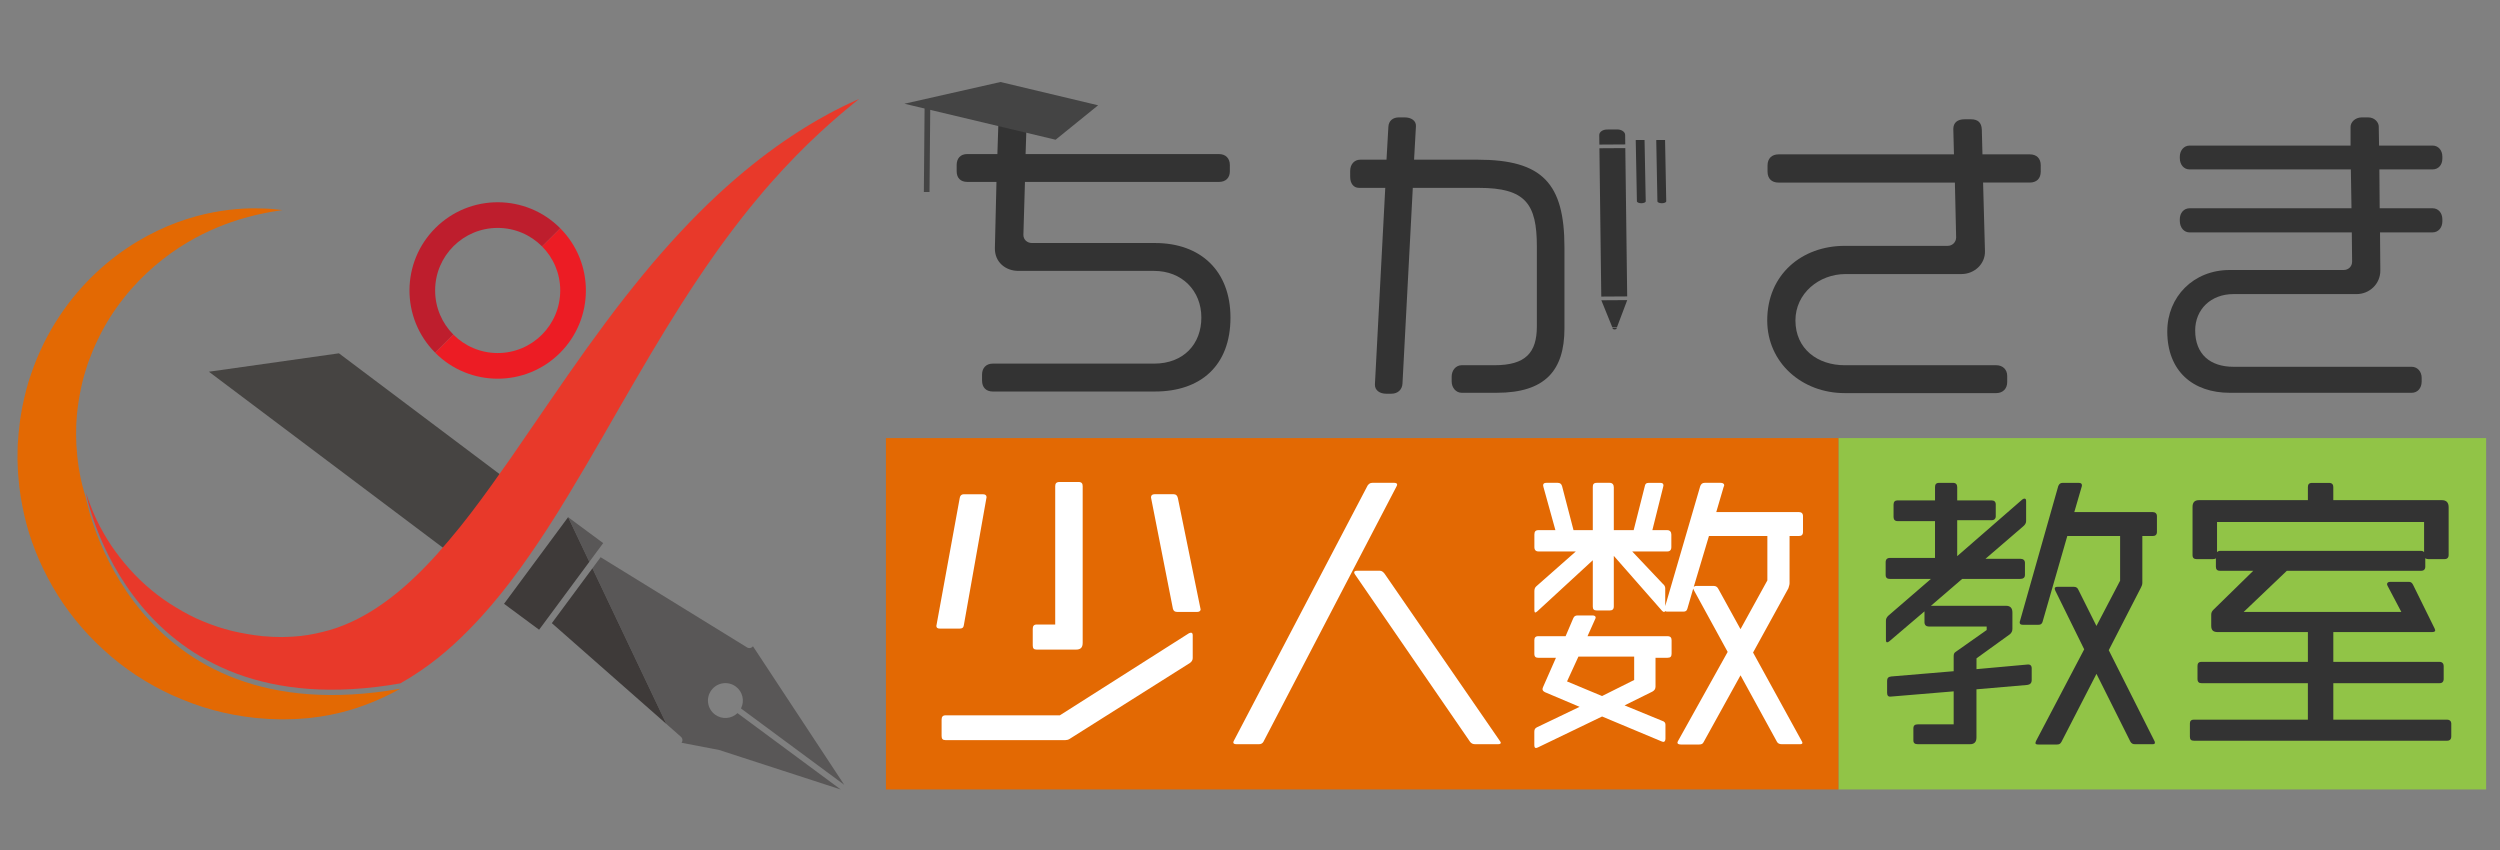
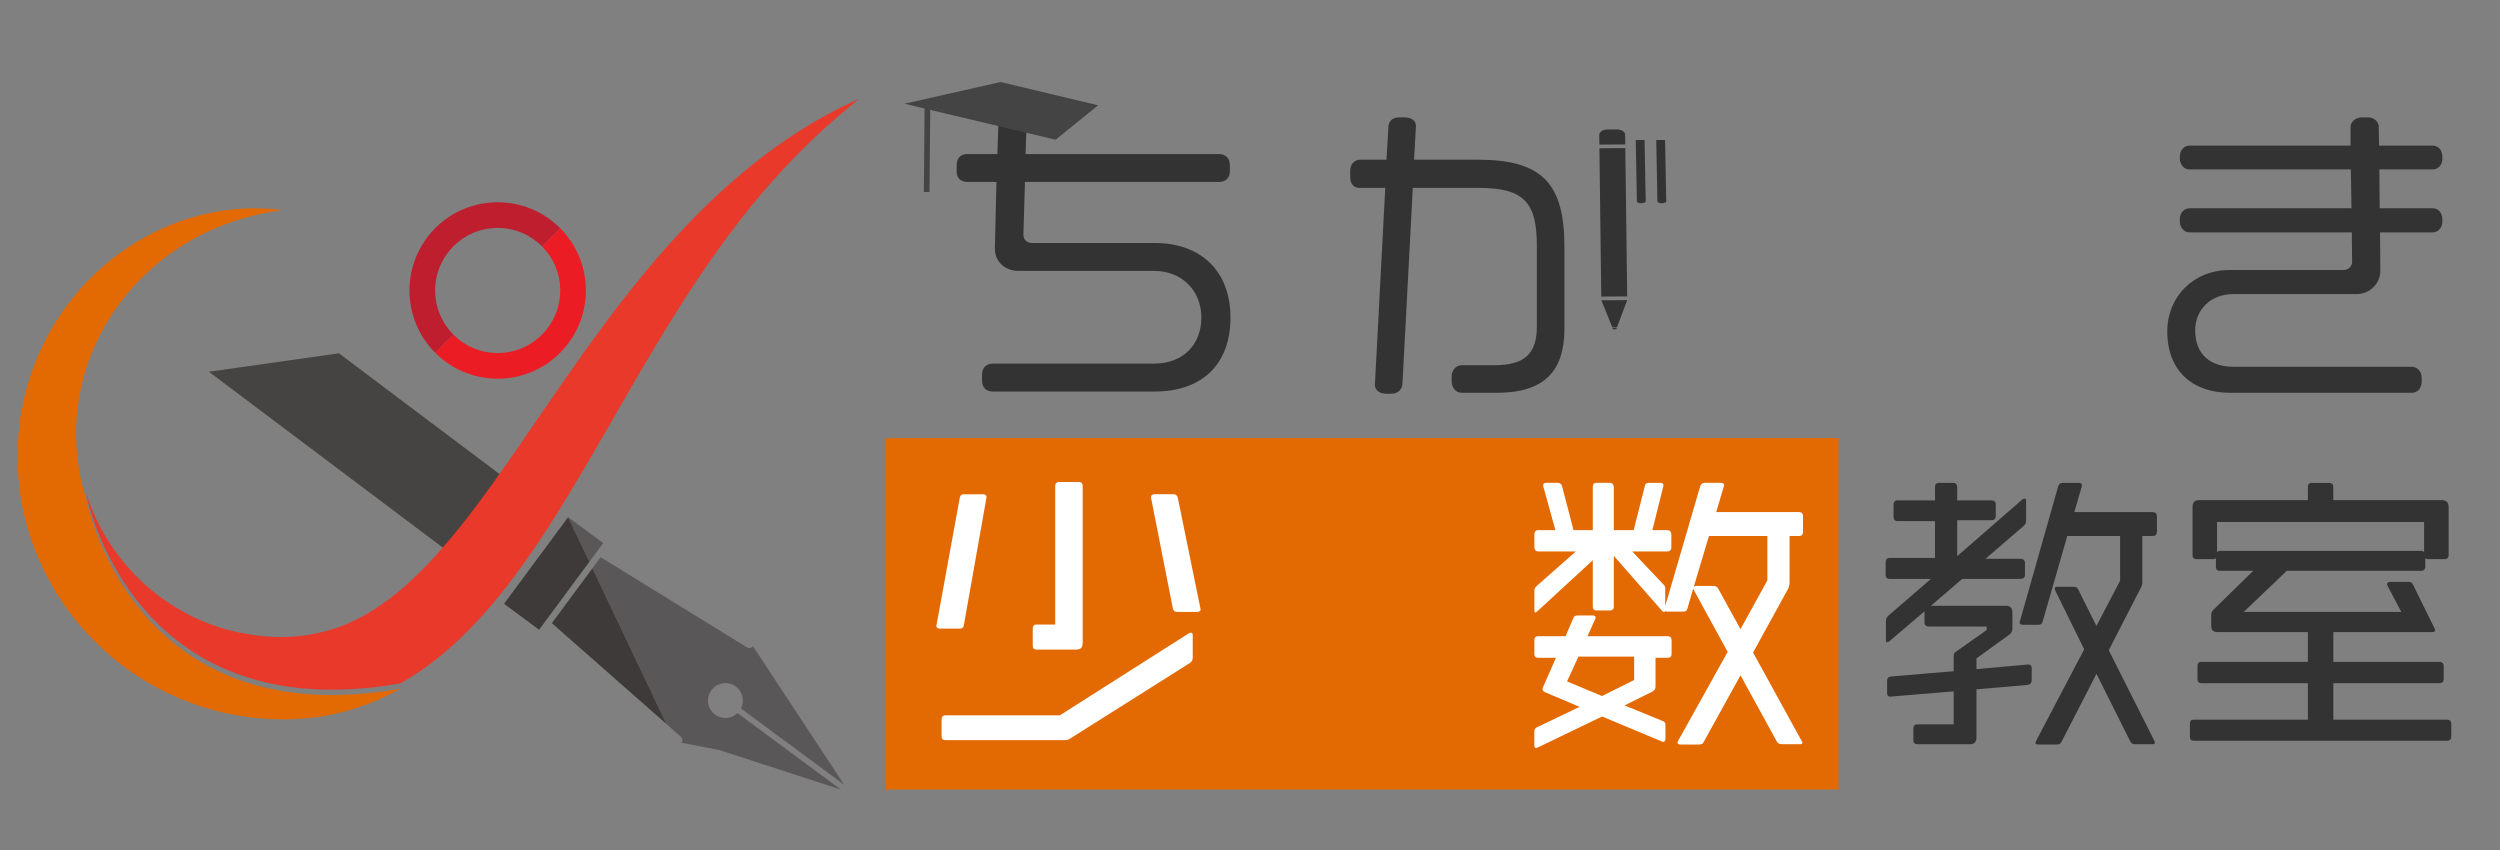
<svg xmlns="http://www.w3.org/2000/svg" version="1.1" id="レイヤー_1_00000101071271158861571140000005290410239176002467_" x="0px" y="0px" viewBox="0 0 141.732 48.189" style="enable-background:new 0 0 141.732 48.189;" xml:space="preserve">
  <rect x="0" y="0" width="141.732" height="48.189" fill="#808080" stroke="none" />
  <style type="text/css">
	.st0{fill:#91C447;}
	.st1{fill:#E36903;}
	.st2{fill:#333333;}
	.st3{fill:#BE1E2D;}
	.st4{fill:#EC1C24;}
	.st5{fill:#FFFFFF;}
	.st6{fill:#444444;stroke:#444444;stroke-width:0.321;stroke-miterlimit:10;}
	.st7{fill:#444444;}
	.st8{fill:#F1AB00;}
	.st9{fill:#464442;}
	.st10{fill:#595757;}
	.st11{fill:#3E3A39;}
	.st12{fill:#E8392A;}
</style>
  <g id="長方形">
    <g>
-       <rect x="104.226" y="24.837" class="st0" width="36.72" height="19.92" />
-     </g>
+       </g>
  </g>
  <g id="長方形_00000130642489841045151350000008535532980996294298_">
    <g>
      <rect x="50.226" y="24.837" class="st1" width="54" height="19.92" />
    </g>
  </g>
  <g id="ち_が_さ_き">
    <path class="st2" d="M65.479,22.196h-9.2c-0.373,0-0.604-0.231-0.604-0.622v-0.337c0-0.373,0.231-0.622,0.604-0.622h9.147   c1.687,0,2.682-1.119,2.682-2.611c0-1.527-1.102-2.646-2.682-2.646h-7.691c-0.728,0-1.35-0.498-1.332-1.297l0.089-3.748H54.84   c-0.391,0-0.604-0.231-0.604-0.604V9.355c0-0.373,0.213-0.622,0.604-0.622h1.705L56.598,7.1c0.018-0.373,0.231-0.568,0.604-0.568   h0.373c0.355,0,0.64,0.177,0.622,0.533l-0.053,1.669h10.958c0.391,0,0.622,0.249,0.622,0.622V9.71c0,0.373-0.231,0.604-0.622,0.604   H58.108l-0.089,3.002c0,0.284,0.231,0.461,0.48,0.461h6.98c2.611,0,4.28,1.599,4.28,4.228C69.76,20.74,68.055,22.196,65.479,22.196   z" />
    <path class="st2" d="M84.856,22.268h-1.989c-0.32,0-0.568-0.284-0.568-0.64v-0.284c0-0.337,0.23-0.639,0.568-0.639h1.864   c1.759,0,2.398-0.71,2.398-2.203v-4.529c0-2.416-0.64-3.322-3.286-3.322h-3.748L79.51,21.752c-0.018,0.337-0.267,0.568-0.621,0.568   h-0.32c-0.319,0-0.639-0.178-0.621-0.533l0.586-11.137h-1.492c-0.302,0-0.497-0.249-0.497-0.622V9.692   c0-0.391,0.249-0.639,0.568-0.639h1.492l0.106-1.865c0.018-0.337,0.248-0.533,0.604-0.533h0.32c0.354,0,0.656,0.178,0.639,0.498   l-0.106,1.9h3.605c3.677,0,4.92,1.35,4.92,4.973v4.6C88.692,20.989,87.609,22.268,84.856,22.268z" />
-     <path class="st2" d="M115.073,10.35h-2.646l0.106,3.89c0.018,0.729-0.604,1.297-1.332,1.297h-6.571   c-1.51,0-2.842,1.101-2.842,2.628c0,1.634,1.278,2.54,2.788,2.54h8.597c0.373,0,0.621,0.249,0.621,0.604v0.355   c0,0.373-0.248,0.622-0.621,0.622h-8.597c-2.415,0-4.387-1.723-4.387-4.121c0-2.611,1.972-4.227,4.387-4.227h5.844   c0.267,0,0.479-0.213,0.479-0.479l-0.071-3.108h-9.999c-0.392,0-0.622-0.231-0.622-0.622V9.373c0-0.391,0.249-0.622,0.622-0.622   h9.946l-0.036-1.438c0-0.355,0.231-0.551,0.64-0.551h0.355c0.391,0,0.604,0.178,0.621,0.586l0.036,1.403h2.682   c0.391,0,0.622,0.231,0.622,0.622v0.355C115.695,10.119,115.464,10.35,115.073,10.35z" />
    <path class="st2" d="M137.913,13.174h-2.983l0.018,2.167c0,0.746-0.604,1.332-1.35,1.332h-6.98c-1.279,0-2.167,0.87-2.167,2.06   c0,1.35,0.853,2.061,2.167,2.061h10.105c0.338,0,0.568,0.284,0.568,0.622v0.213c0,0.373-0.23,0.64-0.568,0.64h-10.301   c-2.096,0-3.553-1.226-3.553-3.481c0-1.971,1.492-3.481,3.535-3.481h6.465c0.267,0,0.479-0.195,0.479-0.479l-0.018-1.652h-9.2   c-0.32,0-0.551-0.284-0.551-0.657v-0.089c0-0.355,0.23-0.622,0.551-0.622h9.182l-0.035-2.203h-9.146   c-0.32,0-0.551-0.266-0.551-0.639V8.875c0-0.337,0.23-0.622,0.551-0.622h9.129V7.188c0-0.249,0.249-0.533,0.64-0.533h0.354   c0.392,0,0.604,0.302,0.604,0.515l0.018,1.083h3.037c0.319,0,0.551,0.267,0.551,0.622V9c0,0.355-0.231,0.604-0.551,0.604h-3.02   l0.018,2.203h3.002c0.319,0,0.551,0.266,0.551,0.622v0.125C138.464,12.907,138.232,13.174,137.913,13.174z" />
    <g>
      <polygon class="st2" points="90.675,8.405 90.781,16.814 92.25,16.805 92.143,8.396 90.675,8.405   " />
      <path class="st2" d="M90.666,7.657l0.007,0.54l1.468-0.009l-0.007-0.54c-0.002-0.172-0.205-0.311-0.452-0.309L91.11,7.342    C90.862,7.343,90.663,7.484,90.666,7.657L90.666,7.657z" />
      <path class="st2" d="M93.301,11.409l-0.067-3.472l-0.5,0.002l0.067,3.472c0.001,0.062,0.112,0.111,0.247,0.111l0.011,0    C93.194,11.521,93.302,11.471,93.301,11.409L93.301,11.409z" />
      <polygon class="st2" points="91.407,18.557 91.669,18.556 92.252,17.014 90.784,17.023 91.407,18.557   " />
      <path class="st2" d="M91.539,18.677c0.069,0,0.124-0.04,0.123-0.087l-0.249,0.002C91.414,18.639,91.47,18.677,91.539,18.677    L91.539,18.677z" />
    </g>
    <path class="st3" d="M28.215,12.921c0.983,0,1.872,0.401,2.515,1.047l1.032-1.026c-1.947-1.959-5.113-1.969-7.072-0.022   c-1.959,1.947-1.969,5.113-0.022,7.072l1.032-1.026c-0.637-0.641-1.031-1.524-1.031-2.499   C24.668,14.509,26.256,12.921,28.215,12.921z" />
    <path class="st4" d="M31.762,12.943l-1.032,1.026c0.637,0.641,1.031,1.524,1.031,2.499c0,1.959-1.588,3.547-3.546,3.547   c-0.983,0-1.872-0.401-2.515-1.047l-1.032,1.026c1.947,1.959,5.113,1.969,7.072,0.022C33.699,18.068,33.709,14.902,31.762,12.943z" />
    <path class="st2" d="M94.464,11.409l-0.067-3.472l-0.5,0.002l0.067,3.472c0.001,0.062,0.112,0.111,0.247,0.111l0.011,0   C94.356,11.521,94.465,11.471,94.464,11.409L94.464,11.409z" />
  </g>
  <g id="少人数_教室">
    <path class="st5" d="M55.916,28.269l-1.275,7.185c-0.017,0.133-0.1,0.183-0.232,0.183h-1.126c-0.132,0-0.198-0.05-0.198-0.149   l1.324-7.251c0.017-0.133,0.1-0.215,0.215-0.215h1.109c0.116,0,0.198,0.049,0.198,0.165C55.932,28.219,55.916,28.235,55.916,28.269   z M67.455,37.589l-6.821,4.305c-0.083,0.05-0.166,0.066-0.249,0.066h-6.771c-0.166,0-0.232-0.066-0.232-0.231v-0.928   c0-0.165,0.066-0.248,0.232-0.248h6.473l7.317-4.652c0.05-0.017,0.083-0.033,0.116-0.033c0.066,0,0.099,0.05,0.099,0.149v1.291   C67.62,37.424,67.555,37.523,67.455,37.589z M60.998,36.828H58.78c-0.166,0-0.231-0.066-0.231-0.232v-0.943   c0-0.166,0.066-0.248,0.231-0.248h1.043v-7.848c0-0.149,0.066-0.232,0.249-0.232h1.076c0.166,0,0.232,0.083,0.232,0.232v8.891   C61.379,36.712,61.263,36.828,60.998,36.828z M67.869,34.692h-1.126c-0.132,0-0.215-0.05-0.248-0.183l-1.242-6.308   c0-0.116,0.066-0.182,0.199-0.182h1.092c0.133,0,0.199,0.082,0.232,0.215l1.275,6.241c0,0.033,0.017,0.05,0.017,0.066   C68.068,34.643,67.985,34.692,67.869,34.692z" />
-     <path class="st5" d="M79.174,27.573l-7.55,14.486c-0.049,0.083-0.132,0.132-0.248,0.132h-1.274c-0.116,0-0.182-0.033-0.182-0.099   c0-0.033,0.016-0.066,0.033-0.1l7.583-14.47c0.066-0.083,0.132-0.149,0.265-0.149h1.241c0.1,0,0.166,0.033,0.166,0.1   C79.207,27.507,79.19,27.54,79.174,27.573z M84.935,42.191h-1.309c-0.132,0-0.215-0.049-0.281-0.132l-6.522-9.486   c-0.033-0.05-0.05-0.083-0.05-0.116c0-0.066,0.05-0.1,0.165-0.1h1.292c0.115,0,0.198,0.083,0.265,0.166l6.539,9.486   c0.033,0.033,0.05,0.083,0.05,0.1C85.084,42.158,85.034,42.191,84.935,42.191z" />
    <path class="st5" d="M101.985,30.388h-0.53v2.682c0,0.1-0.05,0.199-0.066,0.281l-2.003,3.643l2.748,5   c0.033,0.05,0.05,0.1,0.05,0.116c0,0.065-0.05,0.082-0.165,0.082h-0.994c-0.115,0-0.231-0.033-0.281-0.132l-2.069-3.775   l-2.086,3.775c-0.05,0.115-0.133,0.148-0.265,0.148h-1.026c-0.116,0-0.199-0.033-0.199-0.099c0-0.033,0.017-0.066,0.033-0.1   l2.814-5.05l-1.921-3.51c-0.016-0.033-0.016-0.05-0.032-0.083l-0.331,1.143c-0.033,0.133-0.116,0.166-0.232,0.166h-0.86   c-0.083,0-0.133,0-0.166-0.033c-0.017,0.033-0.033,0.05-0.066,0.05s-0.066-0.017-0.115-0.066l-2.732-3.112v2.864   c0,0.165-0.082,0.231-0.231,0.231h-0.729c-0.165,0-0.231-0.066-0.231-0.216v-2.632l-3.146,2.897   c-0.05,0.033-0.083,0.066-0.116,0.066s-0.05-0.05-0.05-0.133v-1.076c0-0.116,0.033-0.215,0.116-0.281l2.234-1.971h-2.119   c-0.148,0-0.231-0.082-0.231-0.248v-0.712c0-0.165,0.066-0.248,0.231-0.248h0.961l-0.679-2.45c0-0.033-0.017-0.066-0.017-0.083   c0-0.1,0.05-0.149,0.182-0.149h0.646c0.133,0,0.216,0.066,0.249,0.199l0.646,2.483h1.093v-2.45c0-0.149,0.05-0.232,0.231-0.232   h0.729c0.149,0,0.231,0.1,0.231,0.249v2.434h1.126l0.629-2.483c0.017-0.133,0.083-0.199,0.232-0.199h0.646   c0.133,0,0.182,0.05,0.182,0.149c0,0.017-0.017,0.05-0.017,0.083l-0.612,2.45h0.845c0.148,0,0.231,0.099,0.231,0.248v0.712   c0,0.166-0.083,0.248-0.231,0.248h-1.987l1.738,1.838c0.083,0.066,0.133,0.149,0.133,0.248v1.011l1.986-6.805   c0.05-0.116,0.116-0.183,0.249-0.183h0.91c0.116,0,0.199,0.05,0.199,0.133c0,0.033-0.017,0.066-0.033,0.1L97.3,29.03h4.686   c0.148,0,0.231,0.082,0.231,0.231v0.894C102.217,30.321,102.134,30.388,101.985,30.388z M94.535,37.291h-0.679v1.64   c0,0.132-0.066,0.215-0.183,0.281l-1.572,0.778l2.136,0.877c0.115,0.033,0.182,0.1,0.182,0.216v0.794   c0,0.116-0.05,0.183-0.116,0.183c-0.033,0-0.065-0.017-0.115-0.033l-3.361-1.407l-3.642,1.755c-0.05,0.017-0.083,0.033-0.1,0.033   c-0.066,0-0.1-0.05-0.1-0.166v-0.762c0-0.132,0.05-0.198,0.149-0.248l2.417-1.159l-1.954-0.827c-0.099-0.05-0.148-0.1-0.148-0.183   c0-0.033,0.017-0.066,0.033-0.115l0.729-1.656h-0.994c-0.148,0-0.231-0.05-0.231-0.231v-0.762c0-0.148,0.066-0.231,0.215-0.231   h1.557l0.431-1.01c0.05-0.116,0.116-0.166,0.248-0.166h0.861c0.099,0,0.165,0.05,0.165,0.116c0,0.033-0.017,0.066-0.033,0.099   l-0.43,0.961h4.536c0.165,0,0.231,0.083,0.231,0.231v0.762C94.766,37.225,94.7,37.291,94.535,37.291z M92.647,37.225h-3.162   l-0.646,1.407l1.986,0.828l1.821-0.91V37.225z M100.197,30.388h-3.312l-0.861,2.881c0.033-0.017,0.066-0.05,0.133-0.05h1.01   c0.116,0,0.199,0.066,0.249,0.165l1.258,2.285l1.523-2.765V30.388z" />
    <path class="st2" d="M114.932,38.831l-2.881,0.248v2.731c0,0.266-0.133,0.381-0.364,0.381h-2.964c-0.165,0-0.248-0.065-0.248-0.215   v-0.679c0-0.166,0.083-0.231,0.248-0.231h2.036v-1.871l-3.575,0.298c-0.149,0.017-0.199-0.083-0.199-0.215V38.6   c0-0.149,0.066-0.232,0.231-0.249l3.543-0.298v-0.845c0-0.115,0.017-0.198,0.133-0.265l1.738-1.225V35.52h-3.278   c-0.148,0-0.248-0.082-0.248-0.248v-0.612l-2.003,1.705c-0.05,0.033-0.083,0.05-0.116,0.05s-0.066-0.033-0.066-0.133v-1.093   c0-0.115,0.05-0.198,0.133-0.281l2.417-2.086h-2.317c-0.166,0-0.249-0.066-0.249-0.231v-0.712c0-0.166,0.083-0.249,0.249-0.249   h2.549v-2.086h-2.119c-0.148,0-0.231-0.083-0.231-0.231V28.6c0-0.149,0.083-0.231,0.215-0.231h2.136v-0.762   c0-0.149,0.066-0.232,0.232-0.232h0.794c0.166,0,0.232,0.1,0.232,0.249v0.745h1.953c0.149,0,0.232,0.082,0.232,0.231v0.662   c0,0.149-0.083,0.231-0.249,0.231h-1.937v2.037l3.691-3.212c0.05-0.033,0.083-0.05,0.116-0.05c0.066,0,0.1,0.033,0.1,0.132v1.143   c0,0.116-0.066,0.216-0.166,0.298l-2.136,1.838h1.971c0.165,0,0.265,0.083,0.265,0.232v0.679c0,0.165-0.1,0.231-0.281,0.231h-3.278   l-1.771,1.523h4.255c0.248,0,0.364,0.132,0.364,0.381v0.927c0,0.133-0.05,0.215-0.133,0.298l-1.903,1.374v0.612l2.93-0.265   c0.116,0,0.199,0.066,0.199,0.216v0.679C115.18,38.731,115.081,38.814,114.932,38.831z M122.051,30.388h-0.596v2.665   c0,0.1-0.05,0.199-0.083,0.266l-1.821,3.542l2.583,5.133c0.033,0.05,0.033,0.083,0.033,0.116c0,0.065-0.05,0.082-0.148,0.082   h-0.978c-0.115,0-0.198-0.033-0.265-0.148l-1.921-3.841l-1.986,3.857c-0.066,0.115-0.133,0.148-0.248,0.148h-1.06   c-0.1,0-0.166-0.017-0.166-0.082c0-0.033,0.017-0.066,0.033-0.116l2.731-5.198l-1.639-3.328c-0.017-0.05-0.033-0.083-0.033-0.116   c0-0.065,0.05-0.099,0.149-0.099h0.943c0.116,0,0.199,0.05,0.248,0.165l1.026,2.053l1.342-2.565v-2.533H117.2l-1.407,4.884   c-0.05,0.116-0.116,0.149-0.248,0.149H114.7c-0.132,0-0.198-0.033-0.198-0.133c0-0.017,0-0.05,0.017-0.083l2.169-7.648   c0.049-0.116,0.115-0.183,0.248-0.183h0.91c0.133,0,0.183,0.05,0.183,0.133c0,0.033,0,0.066-0.017,0.1l-0.414,1.424h4.453   c0.133,0,0.232,0.082,0.232,0.231v0.894C122.283,30.321,122.183,30.388,122.051,30.388z" />
    <path class="st2" d="M138.736,41.993h-14.354c-0.166,0-0.231-0.066-0.231-0.231v-0.745c0-0.133,0.065-0.216,0.215-0.216h6.474   v-2.069h-6.026c-0.149,0-0.232-0.066-0.232-0.248v-0.729c0-0.149,0.066-0.231,0.216-0.231h6.043v-1.689h-5.1   c-0.265,0-0.381-0.099-0.381-0.364v-0.612c0-0.116,0.033-0.198,0.116-0.281l2.268-2.219h-1.887c-0.166,0-0.232-0.083-0.232-0.231   v-0.48c-0.032,0.033-0.082,0.05-0.165,0.05h-0.927c-0.149,0-0.232-0.066-0.232-0.231v-2.732c0-0.248,0.116-0.38,0.364-0.38h6.176   v-0.745c0-0.149,0.065-0.232,0.231-0.232h0.977c0.166,0,0.232,0.1,0.232,0.232v0.745h6.158c0.248,0,0.381,0.132,0.381,0.396v2.716   c0,0.148-0.083,0.231-0.231,0.231h-0.928c-0.065,0-0.115-0.017-0.165-0.05v0.48c0,0.148-0.083,0.231-0.232,0.231h-7.615   l-2.45,2.335h8.94l-0.778-1.474c-0.017-0.033-0.033-0.083-0.033-0.1c0-0.083,0.066-0.133,0.182-0.133h1.06   c0.116,0,0.183,0.066,0.232,0.166l1.225,2.483c0.017,0.05,0.033,0.083,0.033,0.1c0,0.065-0.066,0.099-0.182,0.099h-5.596v1.689   h6.026c0.148,0,0.231,0.099,0.231,0.231v0.729c0,0.165-0.083,0.248-0.231,0.248h-6.026v2.069h6.456c0.149,0,0.232,0.1,0.232,0.216   v0.729C138.969,41.91,138.886,41.993,138.736,41.993z M137.429,29.593H125.69v1.705c0.05-0.033,0.083-0.066,0.149-0.066h11.423   c0.083,0,0.133,0.033,0.166,0.066V29.593z" />
  </g>
  <g id="ビットマップ_xA0_画像_00000059995539242440685100000002506410741423303076_">
</g>
  <g>
    <line class="st6" x1="52.58" y1="5.903" x2="52.536" y2="10.885" />
    <polygon class="st7" points="51.274,5.881 59.845,7.922 62.256,5.969 56.721,4.649 51.274,5.881  " />
  </g>
  <path class="st1" d="M4.876,28.25c-0.161-0.521-0.3-1.046-0.383-1.577c-0.054-0.264-0.074-0.531-0.111-0.795  c-0.011-0.133-0.021-0.266-0.031-0.398l-0.017-0.198l-0.002-0.025C4.33,25.332,4.33,25.262,4.33,25.271l-0.001-0.057l-0.003-0.113  c-0.004-0.15-0.008-0.3-0.011-0.45c-0.001-0.137,0.005-0.248,0.006-0.373c-0.004-0.236,0.025-0.507,0.04-0.762  c0.052-0.513,0.125-1.019,0.234-1.511c0.098-0.495,0.245-0.971,0.399-1.437c0.169-0.46,0.349-0.909,0.56-1.336  c0.41-0.86,0.912-1.639,1.46-2.331c0.545-0.697,1.145-1.298,1.751-1.822c1.218-1.046,2.483-1.743,3.581-2.196  c1.101-0.452,2.033-0.679,2.674-0.805c0.321-0.068,0.57-0.102,0.739-0.129c0.169-0.026,0.256-0.04,0.256-0.04  s-0.088-0.009-0.258-0.027c-0.17-0.016-0.424-0.052-0.756-0.059c-0.665-0.031-1.655-0.025-2.906,0.213  c-1.246,0.235-2.755,0.723-4.317,1.661c-1.554,0.935-3.163,2.331-4.43,4.262c-0.637,0.959-1.179,2.049-1.585,3.241  c-0.213,0.593-0.363,1.218-0.496,1.858c-0.054,0.325-0.12,0.636-0.155,0.992c-0.02,0.171-0.043,0.356-0.058,0.517  c-0.011,0.149-0.023,0.299-0.034,0.449l-0.009,0.113l-0.004,0.056c-0.001,0.028-0.001-0.023-0.003,0.07l-0.001,0.032l-0.005,0.255  c-0.004,0.17-0.007,0.341-0.006,0.513c0.016,0.342,0.017,0.689,0.055,1.036c0.051,0.696,0.171,1.396,0.326,2.097  c0.315,1.403,0.871,2.785,1.62,4.088c0.752,1.303,1.723,2.512,2.875,3.559c1.144,1.056,2.48,1.94,3.938,2.596  c0.729,0.326,1.484,0.607,2.263,0.82c0.779,0.213,1.575,0.359,2.383,0.448l0.648,0.051l0.162,0.012l0.133,0.004l0.262,0.008  l0.262,0.008l0.033,0.001l0.092,0l0.077-0.002l0.154-0.003c0.206-0.007,0.411-0.004,0.618-0.02c0.826-0.042,1.658-0.171,2.471-0.373  c1.175-0.297,2.3-0.762,3.332-1.34C7.339,41.752,4.876,28.25,4.876,28.25L4.876,28.25z" />
  <path class="st8" d="M16.06,36.419l-0.023-0.001C16.053,36.418,16.071,36.419,16.06,36.419L16.06,36.419z" />
  <path class="st9" d="M26.316,30.745c0.636-1.128,1.229-2.287,1.817-3.437c0.07-0.139,0.139-0.277,0.208-0.416l-9.126-6.862  l-7.372,1.044L25.827,31.59C25.993,31.311,26.156,31.029,26.316,30.745L26.316,30.745z" />
  <g>
    <polygon class="st10" points="32.208,29.32 33.411,31.852 34.196,30.79 32.208,29.32  " />
    <polygon class="st11" points="28.575,34.231 30.563,35.702 33.411,31.852 32.208,29.32 28.575,34.231  " />
    <path class="st10" d="M42.008,40.164l5.854,4.33l-5.175-7.856c-0.083,0.113-0.242,0.136-0.355,0.053l-8.281-5.101l-0.466,0.629   l4.191,8.823l0.809,0.713c0.113,0.083,0.137,0.242,0.053,0.355l2.129,0.408l6.897,2.241l-5.854-4.33   c-0.341,0.329-0.879,0.375-1.273,0.083c-0.439-0.325-0.532-0.944-0.207-1.383c0.325-0.439,0.944-0.532,1.383-0.207   C42.109,39.213,42.223,39.741,42.008,40.164L42.008,40.164z" />
    <polygon class="st11" points="31.285,35.329 37.777,41.042 33.586,32.219 31.285,35.329  " />
  </g>
  <path class="st12" d="M48.465,5.718c-0.154,0.073-0.388,0.171-0.684,0.32c-0.295,0.15-0.667,0.331-1.084,0.57  c-0.212,0.116-0.439,0.242-0.675,0.387c-0.238,0.143-0.491,0.294-0.751,0.465c-1.051,0.67-2.288,1.561-3.608,2.706  c-1.325,1.14-2.727,2.537-4.142,4.153c-0.71,0.806-1.414,1.674-2.128,2.579c-0.713,0.906-1.414,1.866-2.128,2.851  c-1.419,1.977-2.836,4.093-4.308,6.218c-0.744,1.056-1.493,2.121-2.281,3.148c-0.395,0.513-0.797,1.02-1.214,1.507  c-0.414,0.49-0.832,0.972-1.271,1.424c-1.747,1.82-3.715,3.263-5.897,3.779c-0.544,0.135-1.099,0.234-1.67,0.266  c-0.141,0.014-0.286,0.01-0.429,0.018l-0.108,0.004l-0.054,0.002c-0.031,0-0.015,0,0.004,0.001l0.023,0l-0.023,0l-0.009,0  l-0.262-0.005l-0.262-0.005L15.375,36.1l-0.099-0.008l-0.395-0.028c-0.578-0.06-1.153-0.161-1.718-0.292  c-0.564-0.137-1.114-0.325-1.648-0.545c-0.536-0.218-1.047-0.49-1.537-0.789c-0.494-0.294-0.966-0.625-1.403-0.993  c-0.884-0.727-1.637-1.591-2.268-2.516C6,30.46,5.718,29.977,5.481,29.477c-0.062-0.124-0.112-0.252-0.169-0.378  c-0.057-0.125-0.111-0.252-0.157-0.381c-0.049-0.128-0.103-0.255-0.149-0.383c-0.044-0.13-0.087-0.259-0.131-0.388  c0,0,2.463,13.501,17.818,10.796c0.397-0.222,0.78-0.461,1.147-0.714c1.333-0.903,2.458-1.982,3.463-3.084  c0.187-0.204,0.367-0.411,0.545-0.619c0.782-0.914,1.483-1.854,2.136-2.794c0.35-0.502,0.686-1.003,1.012-1.503  c0.423-0.65,0.827-1.299,1.215-1.944c1.384-2.276,2.613-4.487,3.816-6.543c1.197-2.058,2.356-3.969,3.501-5.679  c1.141-1.712,2.266-3.226,3.338-4.513c1.065-1.293,2.079-2.354,2.948-3.201c0.872-0.844,1.6-1.474,2.102-1.896  c0.511-0.419,0.784-0.642,0.784-0.642S48.62,5.646,48.465,5.718z" />
</svg>